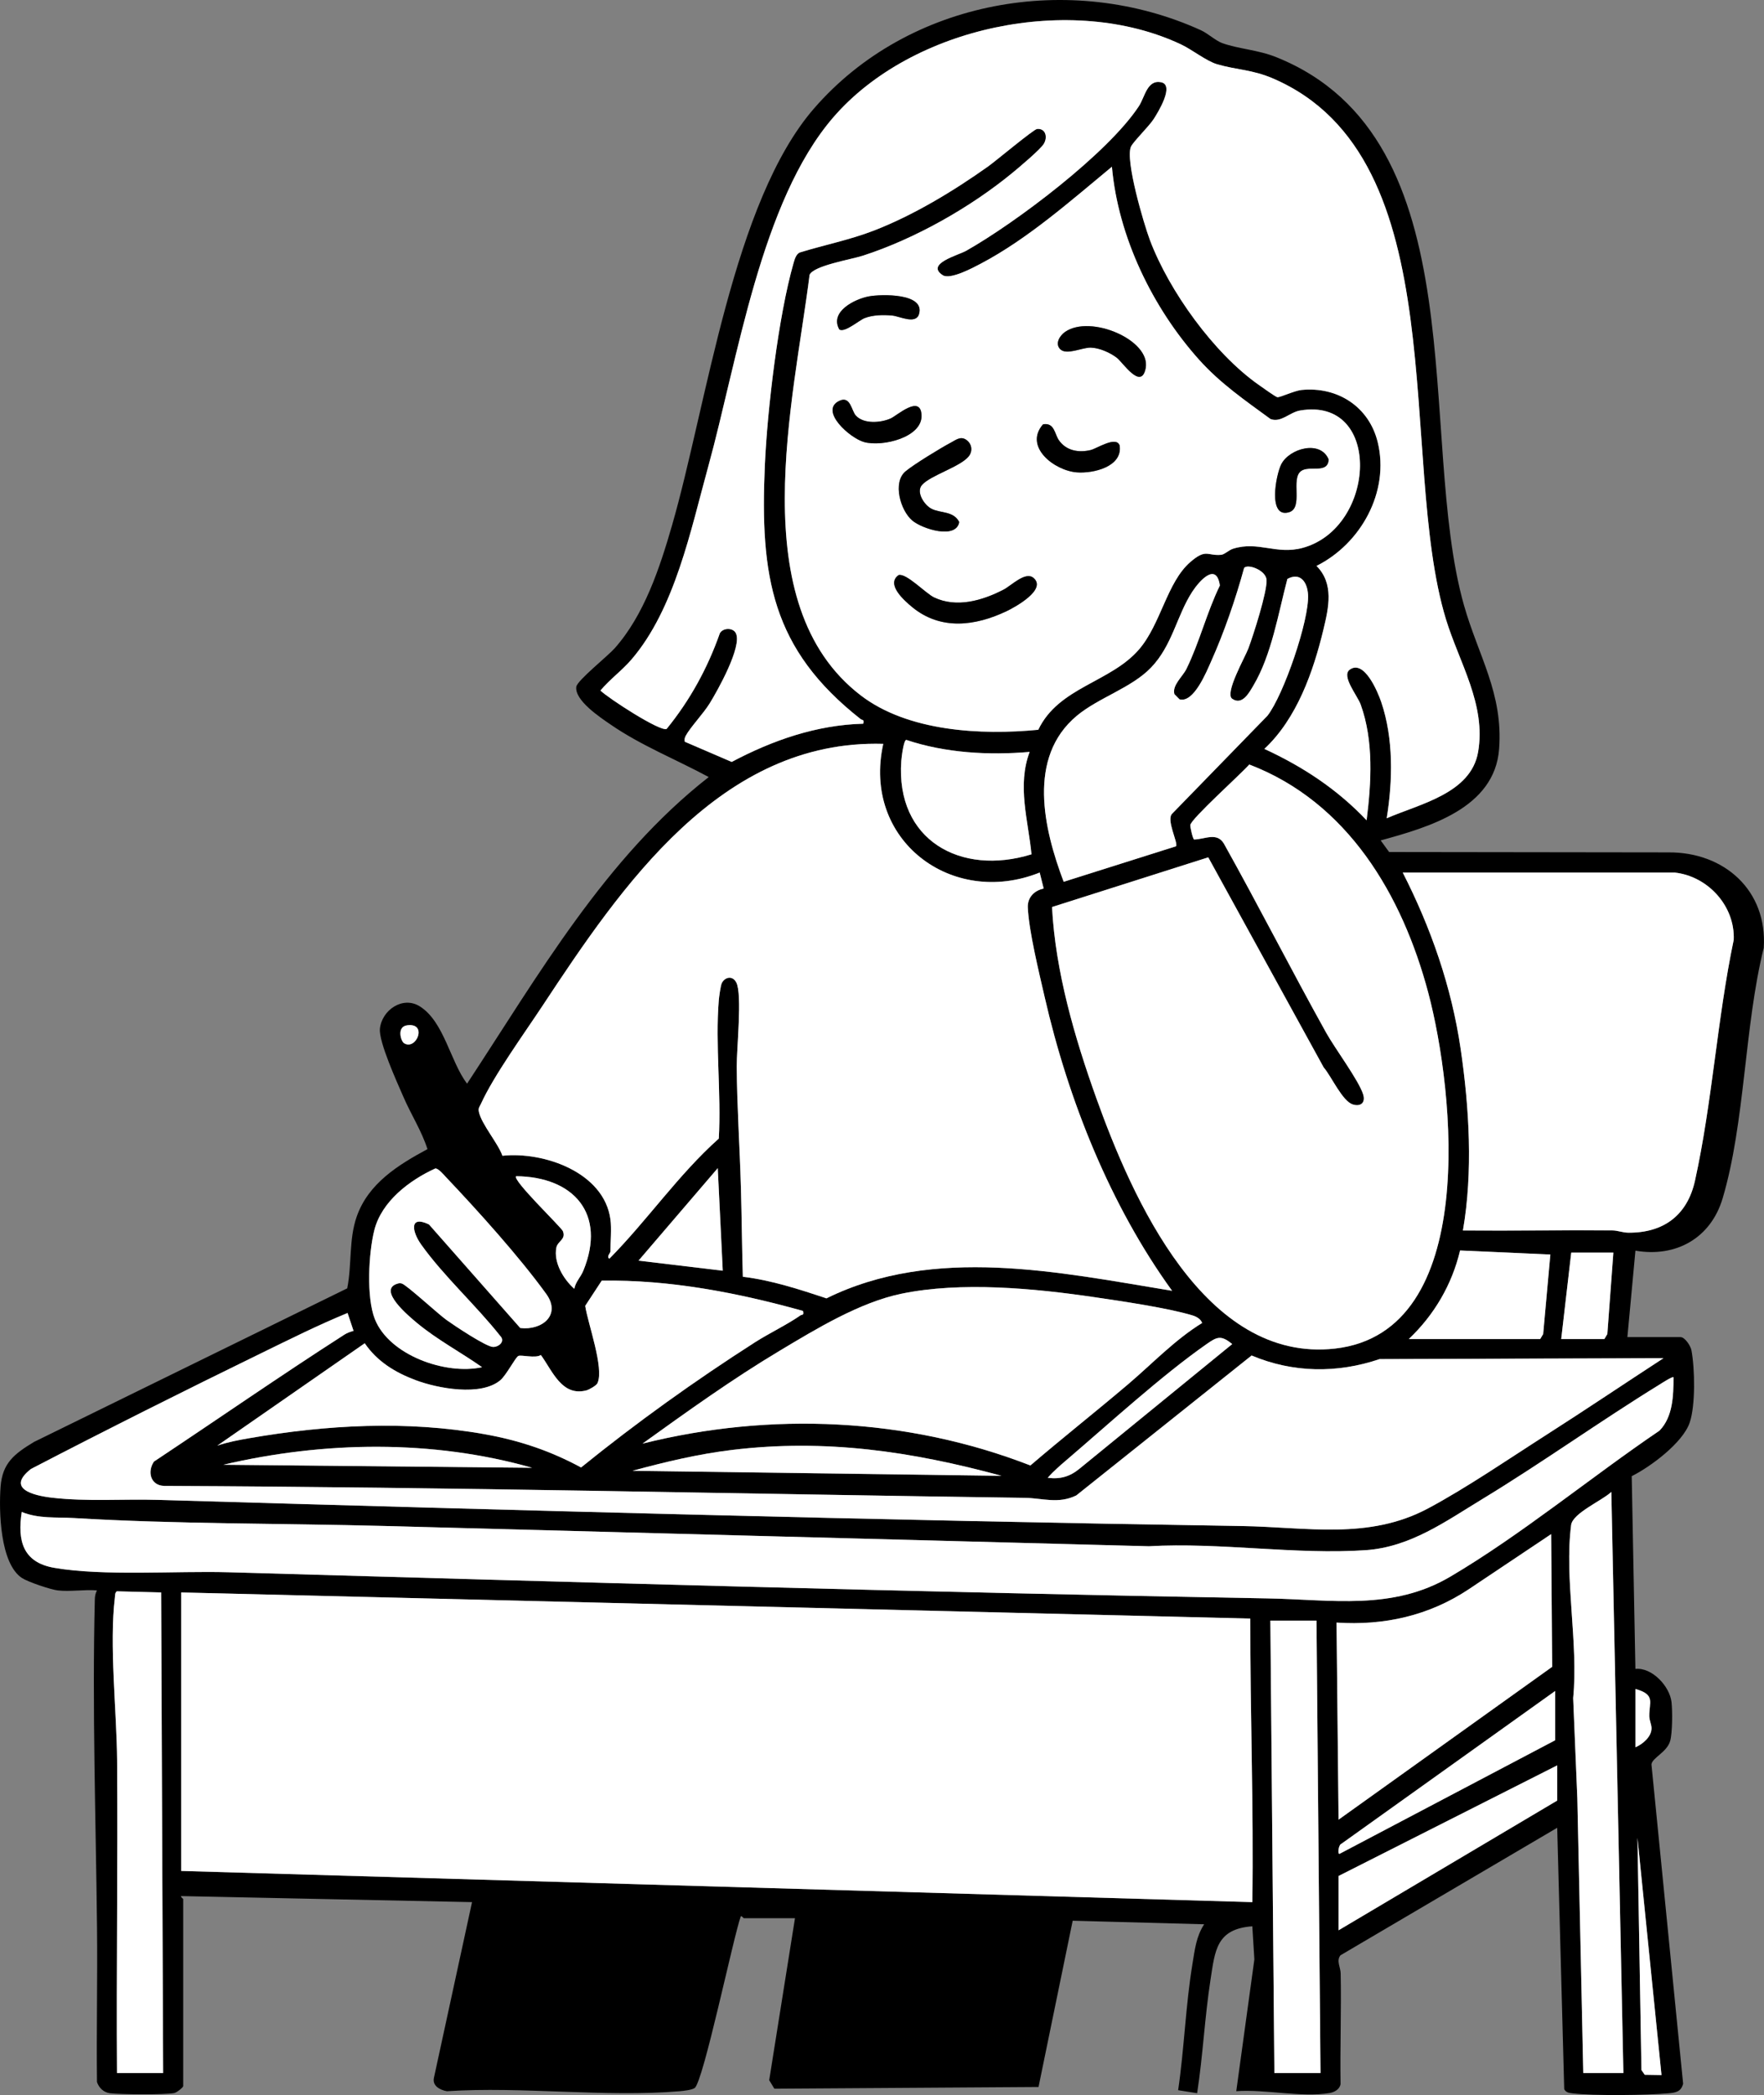
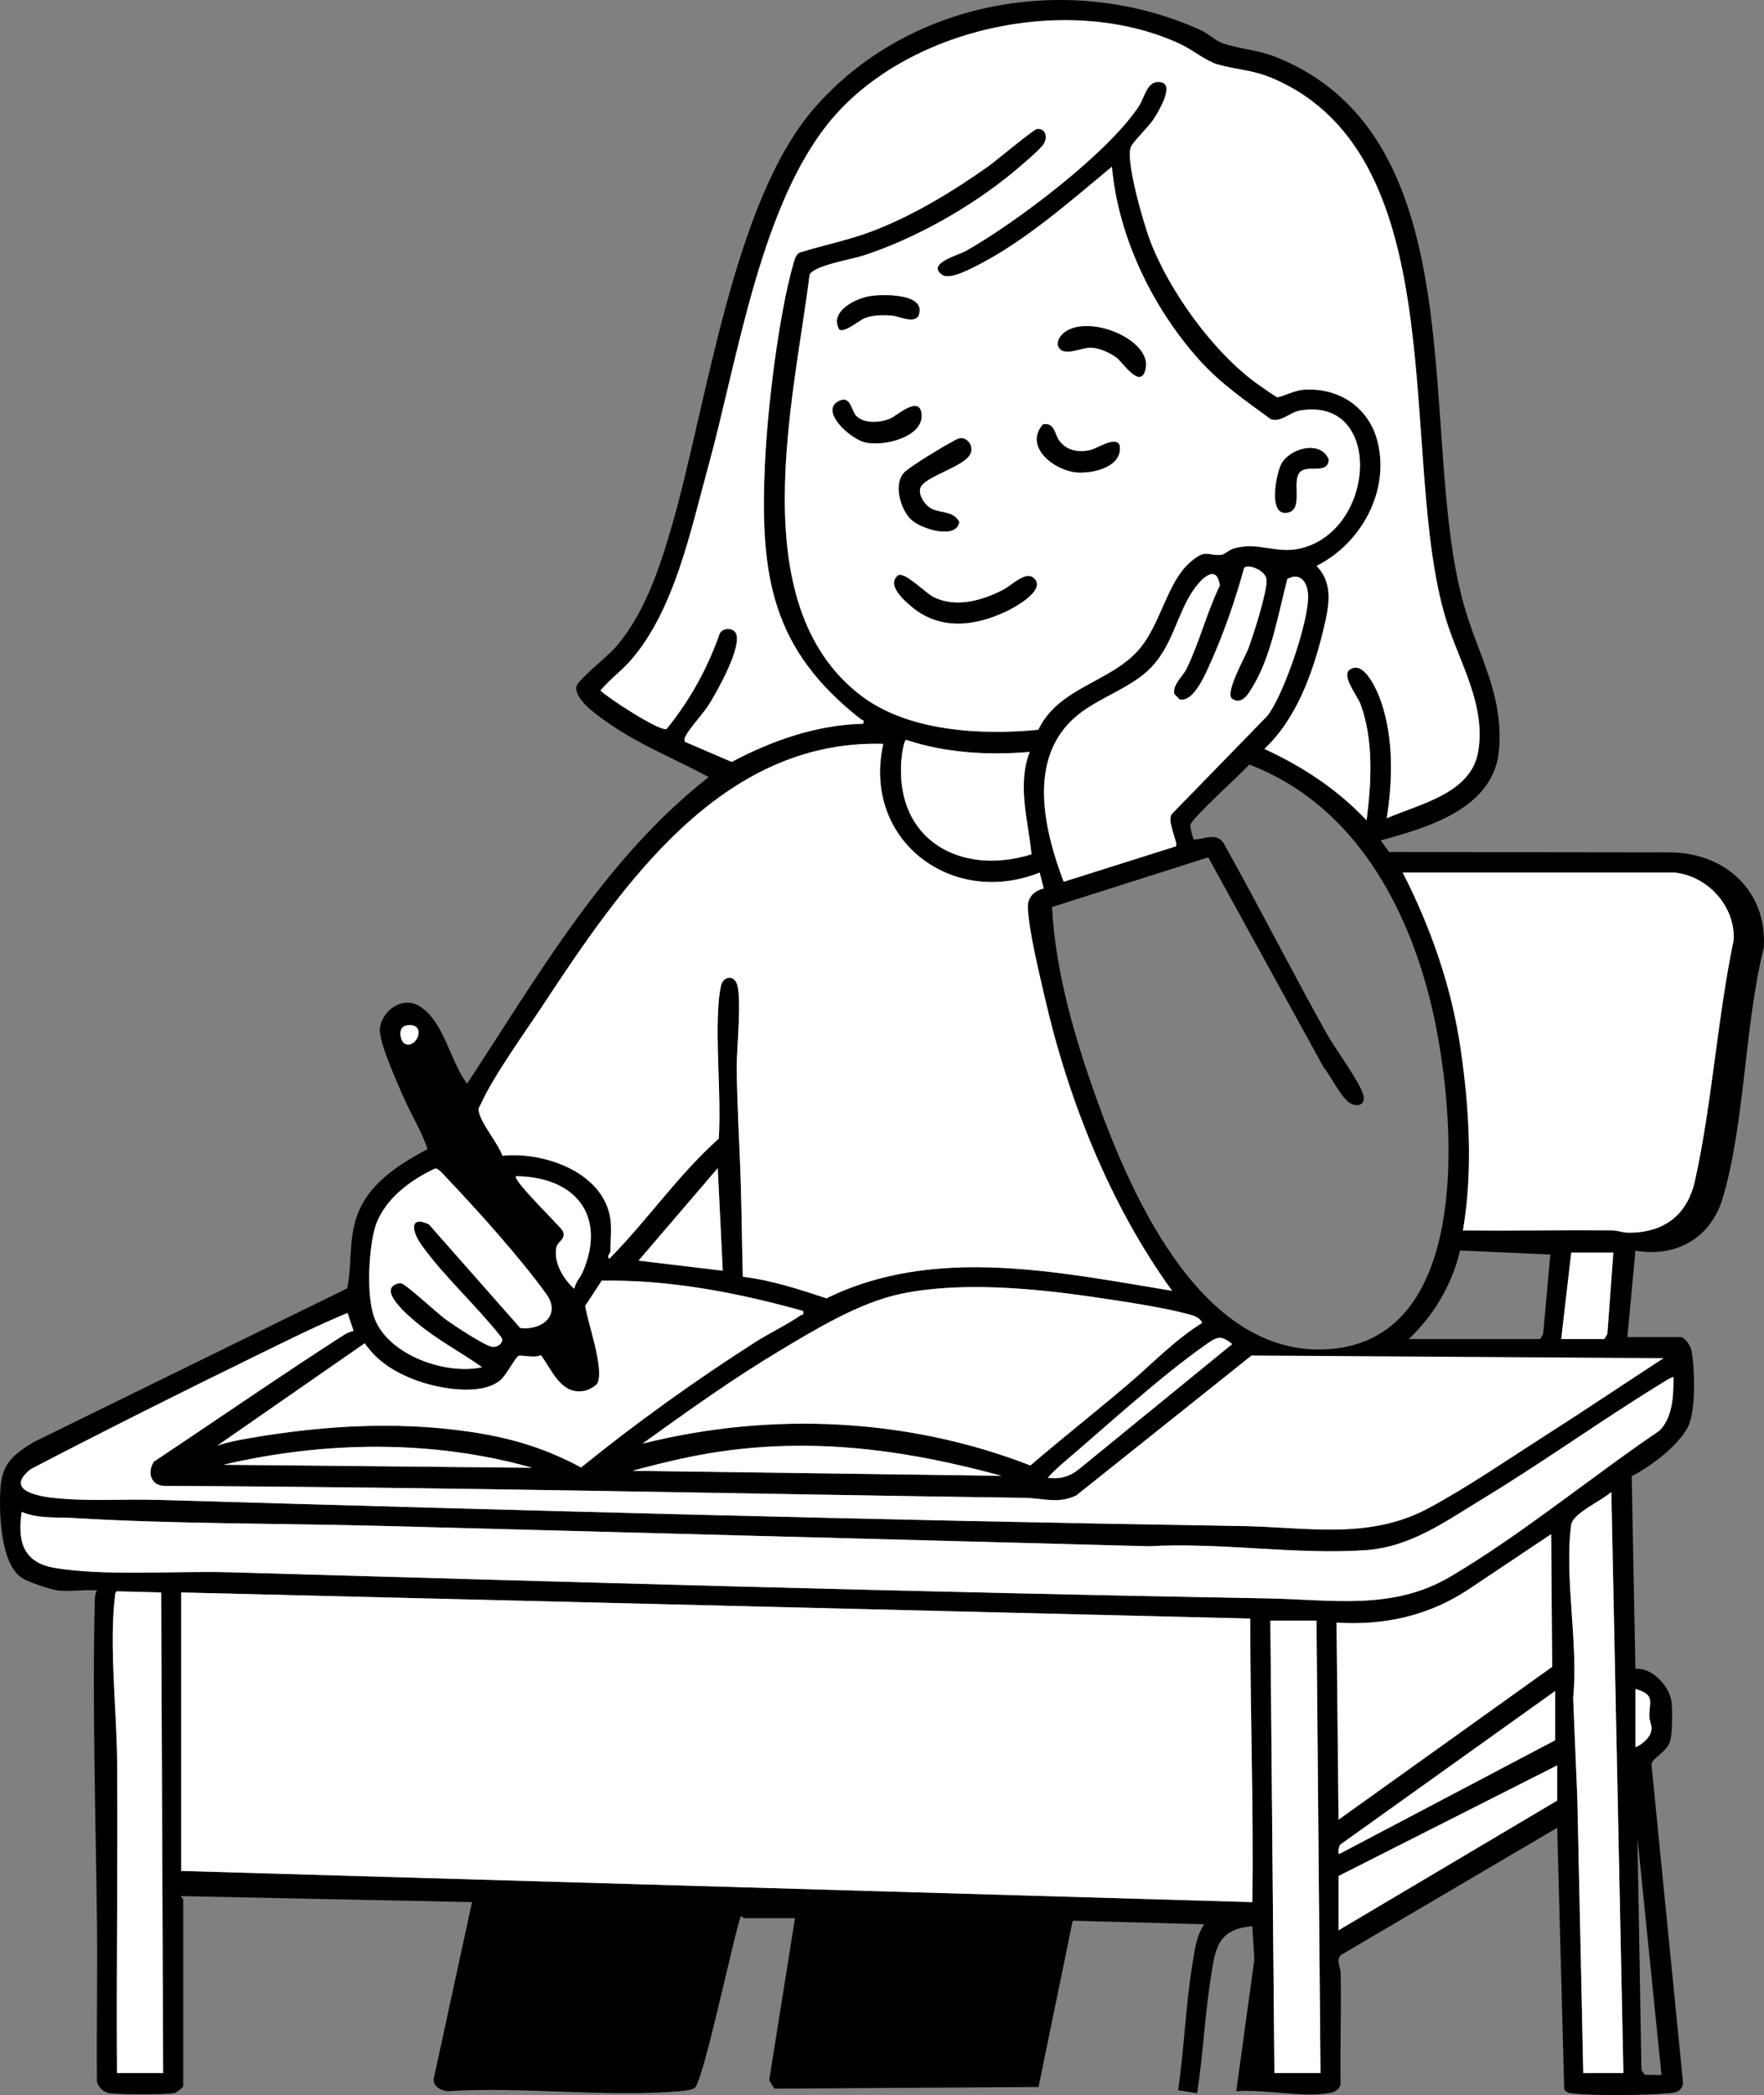
<svg xmlns="http://www.w3.org/2000/svg" width="203" height="241" viewBox="0 0 203 241" fill="none">
  <rect x="0" y="0" width="203" height="241" fill="#808080" stroke="none" />
  <g clip-path="url(#clip0_564_1661)">
    <path d="M6.655 182.958C5.826 182.859 3.248 181.992 2.537 181.534C-0.004 179.884 -0.138 173.777 0.067 171.034C0.273 168.29 1.655 167.245 3.92 165.873L39.959 148.207C40.507 145.475 40.123 142.59 41.056 139.937C42.397 136.127 45.827 134.006 49.193 132.192C48.519 130.089 47.304 128.218 46.437 126.21C45.721 124.558 43.563 119.844 43.722 118.329C43.946 116.201 46.349 114.533 48.313 115.771C51.106 117.526 51.81 122.104 53.749 124.663C61.96 112.187 69.635 98.713 81.56 89.39C77.813 87.364 73.797 85.779 70.275 83.355C69.076 82.532 66.094 80.565 66.323 78.995C66.424 78.289 69.931 75.478 70.722 74.593C74.141 70.757 75.937 65.293 77.345 60.41C81.359 46.48 84.362 23.195 93.681 12.473C104.56 -0.058 123.232 -3.324 138.201 3.479C138.993 3.84 139.896 4.684 140.65 4.957C142.525 5.637 144.764 5.725 146.88 6.579C170.291 15.991 162.981 50.246 168.468 69.61C170.121 75.446 172.999 79.767 172.517 86.161C172.002 92.99 164.405 95.164 158.888 96.679L159.858 98.014L192.02 98.056C198.409 98.012 203.409 102.421 202.97 109.051C200.736 118.014 200.828 129.153 198.24 137.853C196.876 142.435 192.871 144.679 188.204 143.872L187.278 153.816H193.395C193.892 153.816 194.554 154.816 194.651 155.334C195.043 157.441 195.129 161.665 194.446 163.659C193.647 165.982 189.949 168.73 187.777 169.815L188.202 191.985C190.12 191.79 192.151 193.988 192.357 195.802C192.47 196.806 192.467 199.339 192.202 200.273C191.826 201.587 190.12 202.209 190.048 202.977L193.693 239.704C193.455 240.627 192.855 240.729 192.024 240.806C189.552 241.032 183.301 241.113 180.923 240.806C180.531 240.755 180.224 240.72 180.009 240.334L179.201 210.262L154.258 224.932C153.762 225.566 154.269 226.297 154.283 227.021C154.364 231.259 154.207 235.508 154.269 239.748C154.17 240.359 153.554 240.688 152.991 240.78C149.75 241.312 145.59 240.32 142.268 240.563L144.351 225.402L144.115 221.594C139.979 221.9 139.826 224.358 139.302 227.757C138.635 232.073 138.43 236.484 137.765 240.796L135.579 240.449C136.283 235.677 136.438 230.704 137.229 225.911C137.495 224.296 137.656 222.76 138.575 221.363L123.444 220.953L119.513 240.079L89.113 240.278L88.519 239.297L91.486 220.664H85.599C85.542 220.664 85.417 220.419 85.255 220.431C84.404 222.769 80.932 239.524 79.935 240.204C79.609 240.426 78.658 240.53 78.22 240.567C69.654 241.291 60.097 240.001 51.425 240.567C50.645 240.429 49.756 239.959 49.927 239.068L54.322 218.814L20.851 218.12C20.736 218.203 21.082 218.416 21.082 218.464V239.977C21.082 240.13 20.339 240.725 20.039 240.782C19.005 240.981 13.778 240.951 12.645 240.799C11.939 240.704 11.389 240.193 11.161 239.51C11.092 233.572 11.23 227.632 11.165 221.694C11.029 209.188 10.6 196.516 10.912 183.983C10.921 183.59 10.988 183.303 11.156 182.956C9.723 182.834 8.054 183.123 6.655 182.956V182.958ZM159.583 94.13C163.364 92.488 169.271 91.292 170.095 86.508C171.037 81.049 167.914 76.226 166.39 71.227C160.783 52.827 167.748 18.187 146.504 9.035C144.087 7.994 142.317 8.055 140.062 7.395C138.82 7.032 137.195 5.721 135.886 5.103C123.347 -0.794 104.945 3.007 95.876 13.518C87.538 23.183 84.893 41.37 81.493 53.697C79.482 60.988 77.661 70.038 72.675 75.858C71.588 77.128 70.168 78.153 69.095 79.439C69.968 80.311 76.013 84.23 76.712 83.855C79.404 80.544 81.412 76.883 82.834 72.853C83.18 72.219 84.344 72.173 84.678 72.848C85.429 74.368 82.566 79.457 81.659 80.926C80.934 82.101 79.422 83.684 78.908 84.648C78.788 84.873 78.741 85.081 78.801 85.331L84.198 87.653C88.889 85.171 93.956 83.397 99.334 83.258C99.468 82.724 99.23 82.876 99.043 82.731C88.79 74.678 87.451 66.311 88.014 53.526C88.298 47.109 89.567 36.343 91.324 30.238C91.442 29.827 91.599 29.272 92.01 29.056C94.844 28.18 97.773 27.606 100.55 26.533C105.114 24.77 109.74 21.969 113.719 19.142C114.553 18.55 118.943 14.876 119.338 14.839C120.296 14.747 120.591 15.735 120.123 16.537C119.746 17.185 117.26 19.267 116.526 19.871C111.663 23.872 105.273 27.49 99.281 29.422C97.937 29.855 93.639 30.553 93.161 31.617C91.352 46.1 85.412 69.515 99.029 79.982C104.472 84.167 112.916 84.593 119.479 83.954C121.831 79.034 127.793 78.518 131.078 74.706C133.589 71.789 134.286 66.984 136.978 64.657C138.82 63.066 138.915 63.979 140.53 63.827C140.913 63.79 141.403 63.276 141.908 63.121C144.817 62.219 146.878 63.85 149.897 63.031C158.411 60.718 159.098 45.601 149.595 47.229C148.397 47.435 147.423 48.661 146.204 48.208C143.291 46.073 140.424 44.104 137.993 41.395C132.617 35.402 128.673 27.245 127.952 19.186C123.262 23.061 118.283 27.479 112.874 30.329C111.956 30.812 109.343 32.219 108.482 31.659C106.464 30.345 110.278 29.364 111.173 28.858C116.909 25.614 127.477 17.654 131.05 12.228C131.752 11.161 132.001 9.158 133.603 9.463C135.205 9.769 133.259 12.933 132.756 13.706C132.207 14.555 130.411 16.299 130.148 16.875C129.455 18.397 131.629 25.781 132.331 27.634C134.547 33.498 139.706 40.657 144.826 44.259C145.168 44.5 146.807 45.679 146.994 45.696C147.333 45.728 148.951 44.946 149.766 44.865C153.909 44.446 157.543 46.778 158.542 50.87C159.936 56.577 156.589 62.566 151.499 65.104C153.526 67.144 152.903 69.88 152.303 72.39C151.135 77.274 149.228 82.677 145.498 86.154C149.957 88.213 153.879 90.797 157.263 94.366C157.808 90.033 158.094 85.24 156.582 81.056C156.206 80.015 154.313 77.762 155.327 77.035C156.993 75.837 158.558 79.617 158.948 80.767C160.375 84.967 160.276 89.8 159.576 94.135L159.583 94.13ZM135.334 97.353C135.611 96.971 134.146 94.262 134.912 93.582L145.853 82.34C147.695 80.005 150.687 71.326 150.528 68.412C150.449 66.975 149.646 65.791 148.15 66.6C147.104 70.549 146.336 75.337 144.235 78.87C143.785 79.626 142.963 81.208 141.793 80.383C140.904 79.756 143.286 75.594 143.66 74.593C144.228 73.073 145.826 68.109 145.752 66.718C145.689 65.578 143.527 64.817 143.166 65.351C142.202 68.876 140.877 72.737 139.376 76.082C138.838 77.281 137.379 80.903 135.741 80.452L135.152 79.858C134.852 78.847 136.103 77.833 136.539 76.941C138.044 73.862 138.873 70.443 140.38 67.359C139.986 64.59 137.998 66.843 137.183 68.104C135.42 70.834 134.914 74.239 132.465 76.792C130.217 79.138 126.427 80.251 123.92 82.34C118.177 87.128 120.102 95.352 122.405 101.438L135.332 97.355L135.334 97.353ZM118.491 86.496C113.789 86.904 108.782 86.619 104.292 85.113C103.99 85.136 103.752 87.093 103.72 87.537C103.057 96.654 110.561 100.799 118.705 98.275C118.317 94.329 117.034 90.385 118.491 86.494V86.496ZM70.249 140.279C70.39 141.323 70.249 142.863 70.249 143.98C70.249 144.112 69.751 144.6 70.134 144.79C74.506 140.367 78.07 135.123 82.719 130.98C83.016 125.812 82.303 120.182 82.719 115.07C82.751 114.667 82.929 113.376 83.063 113.101C83.406 112.393 84.309 112.178 84.741 113.039C85.431 114.413 84.768 120.651 84.782 122.71C84.815 127.279 85.133 132 85.262 136.571C85.359 140.004 85.382 143.444 85.486 146.872C88.782 147.277 91.97 148.311 95.105 149.359C107.508 143.245 121.858 146.354 134.884 148.489C127.77 138.672 122.934 126.546 120.224 114.72C119.585 111.933 118.396 107.091 118.28 104.387C118.232 103.249 119.024 102.43 120.109 102.22L119.647 100.376C109.525 104.436 99.181 96.631 101.644 85.571C82.972 85.03 71.54 101.905 62.398 115.754C60.353 118.854 56.799 123.77 55.351 126.974C55.19 127.332 55.017 127.448 55.111 127.906C55.409 129.326 57.306 131.498 57.821 132.956C62.586 132.447 69.522 134.862 70.249 140.279ZM121.064 104.341C121.454 111.769 123.666 119.368 126.168 126.342C130.286 137.823 138.621 156.828 153.63 155.135C170.331 153.252 167.369 125.523 164.361 114.204C161.37 102.944 155.084 92.273 143.764 87.947C142.901 88.951 137.019 94.23 136.978 94.921C136.964 95.16 137.248 96.453 137.409 96.575C138.654 96.552 140.039 95.692 140.847 97.054C144.865 104.246 148.609 111.607 152.614 118.803C153.609 120.591 156.377 124.299 156.869 125.896C157.157 126.832 156.617 127.325 155.705 127.061C154.477 126.707 153.208 123.797 152.328 122.793L139.044 98.625L121.062 104.341H121.064ZM192.705 100.376H161.427C164.678 106.747 167.044 113.534 168.089 120.649C169.082 127.42 169.523 134.799 168.352 141.549C174.084 141.595 179.825 141.501 185.559 141.542C186.161 141.547 186.738 141.797 187.391 141.801C191.468 141.836 194.185 139.775 195.06 135.815C197.038 126.862 197.62 117.145 199.515 108.118C199.683 104.214 196.525 100.778 192.705 100.374V100.376ZM46.504 120.008C47.912 120.887 49.262 117.605 46.834 117.95C45.645 118.118 46.118 119.768 46.504 120.008ZM55.476 157.279C53.011 155.547 50.31 154.124 47.981 152.185C47.143 151.487 43.323 148.343 45.776 147.658C45.966 147.605 46.06 147.605 46.25 147.658C46.774 147.804 50.414 151.147 51.346 151.82C52.21 152.442 55.947 154.947 56.745 154.95C57.422 154.952 58.163 154.293 57.567 153.684C54.783 150.157 51.035 146.779 48.456 143.152C47.397 141.663 47.083 139.766 49.364 140.855L59.866 152.768C62.311 153.081 64.638 151.311 62.856 148.845C59.767 144.573 54.991 139.282 51.326 135.417C51.065 135.142 50.439 134.387 50.093 134.418C47.129 135.762 43.918 138.195 43.078 141.505C42.413 144.122 42.148 149.238 43.129 151.727C44.777 155.914 51.312 158.2 55.474 157.279H55.476ZM83.176 146.178L82.601 134.38L73.483 145.019L83.178 146.178H83.176ZM66.092 148.26C66.235 147.462 66.821 146.925 67.131 146.176C69.82 139.618 66.002 135.371 59.402 135.308C58.876 135.697 64.598 141.184 64.776 141.621C65.168 142.583 64.174 142.766 64.026 143.522C63.691 145.232 64.848 147.163 66.094 148.26H66.092ZM162.12 154.043H177.239L177.586 153.465L178.412 144.316L168.022 143.851C167.094 147.788 165.035 151.279 162.118 154.043H162.12ZM185.665 144.096H180.817L179.663 154.043H184.626L184.972 153.465L185.665 144.096ZM92.409 150.807C84.9 148.713 77.084 147.2 69.25 147.325L67.35 150.224C67.632 152.192 69.57 157.434 68.751 159.134C68.622 159.4 67.786 159.87 67.488 159.949C64.658 160.684 63.585 157.714 62.246 155.877C61.621 156.303 59.931 155.815 59.638 155.998C59.275 156.222 58.26 158.221 57.565 158.794C55.317 160.652 50.398 159.727 47.865 158.783C45.502 157.901 43.42 156.641 41.977 154.529L25.011 166.305C26.183 165.903 27.439 165.665 28.66 165.454C37.563 163.907 46.829 163.391 55.758 164.987C59.742 165.699 63.319 166.893 66.872 168.815C73.252 163.652 79.976 158.836 86.892 154.413C88.545 153.356 90.562 152.403 92.111 151.325C92.312 151.184 92.538 151.364 92.413 150.811L92.409 150.807ZM138.344 152.188C138.16 151.727 137.7 151.461 137.248 151.325C134.388 150.457 129.053 149.68 125.956 149.225C119.033 148.202 110.573 147.402 103.71 148.831C98.914 149.831 93.918 152.877 89.713 155.392C84.265 158.649 79.088 162.371 73.94 166.07C88.676 162.387 104.398 163.072 118.574 168.582C122.269 165.417 126.096 162.401 129.806 159.252C132.615 156.867 135.189 154.129 138.342 152.188H138.344ZM39.999 151.038C36.622 152.424 33.298 154.085 30.001 155.695C21.142 160.018 12.308 164.441 3.56 168.984C0.674 171.249 3.816 172.038 5.99 172.29C9.991 172.752 14.185 172.422 18.206 172.54C59.723 173.754 101.28 174.897 142.855 175.547C150.366 175.665 157.487 177.18 164.352 173.514C168.816 171.131 173.703 167.772 178.027 165.01C182.528 162.137 186.957 159.148 191.433 156.238L158.761 156.345C153.882 157.999 148.796 157.936 144.032 155.931L123.857 172.028C121.787 173.044 119.956 172.336 117.923 172.306C84.923 171.846 51.935 171.073 18.882 170.932C17.315 170.876 16.929 169.301 17.714 168.133C25.025 163.282 32.233 158.274 39.62 153.536C39.948 153.326 40.315 153.199 40.684 153.097L39.996 151.036L39.999 151.038ZM120.57 170.002C122.032 170.185 123.119 169.87 124.245 168.945L141.802 154.621C140.496 153.536 140.029 153.802 138.827 154.642C133.707 158.216 127.636 163.772 122.77 167.929C122.018 168.572 121.221 169.253 120.573 170.004L120.57 170.002ZM192.587 158.438C192.47 158.304 191.232 159.118 190.992 159.266C184.125 163.493 177.537 168.225 170.64 172.412C166.353 175.017 162.309 177.973 157.152 178.327C149.15 178.878 140.311 177.402 132.216 177.876C102.933 177.115 73.58 176.315 44.288 175.545C32.391 175.232 20.32 175.336 8.497 174.631C6.466 174.511 4.478 174.733 2.5 173.932C1.985 177.252 2.634 179.734 6.247 180.358C11.927 181.337 20.279 180.696 26.283 180.867C66.117 182.005 105.97 183.169 145.853 183.875C153.228 184.004 160.218 185.306 166.889 181.379C175.037 176.583 183.114 169.898 190.976 164.573C192.527 162.977 192.58 160.543 192.585 158.438H192.587ZM115.259 169.775C104.906 166.96 94.999 165.494 84.242 166.796C80.366 167.265 76.537 168.177 72.784 169.195L115.257 169.775H115.259ZM61.244 168.85C49.758 165.584 37.275 165.785 25.696 168.501L61.244 168.85ZM186.819 238.476L185.432 171.624C184.414 172.602 180.984 174.064 180.806 175.429C180.009 181.575 181.66 189.052 181.039 195.344L181.519 206.891L182.202 238.476H186.819ZM178.507 176.481L169.024 182.822C164.456 185.862 159.278 187.023 153.808 186.657L154.041 209.327L178.622 191.746L178.507 176.481ZM13.465 238.476H18.774L18.543 183.19L13.448 183.06C13.211 183.225 13.252 183.509 13.222 183.759C12.557 189.2 13.432 196.873 13.476 202.496C13.569 214.488 13.384 226.489 13.465 238.478V238.476ZM20.851 183.19V215.228L144.117 218.816C144.281 207.925 143.859 197.076 143.887 186.197L20.851 183.192V183.19ZM151.502 186.428H146.193L146.654 238.476H151.963L151.502 186.428ZM188.204 201.002C189.037 200.641 190.057 199.801 190.057 198.811C190.057 198.374 189.804 197.909 189.799 197.416C189.783 195.802 190.542 194.953 188.204 194.293V201.002ZM178.971 194.525L154.378 212.096C154.025 212.212 153.909 213.338 154.154 213.26L178.971 200.192V194.525ZM179.201 203.084L154.041 215.806V222.052L179.201 207.132V203.084ZM191.205 238.708L188.437 211.411L188.896 238.129L189.275 238.675L191.207 238.708H191.205Z" fill="black" />
    <path d="M159.583 94.13C160.282 89.797 160.379 84.963 158.955 80.762C158.565 79.612 157 75.832 155.333 77.031C154.32 77.757 156.213 80.01 156.589 81.051C158.101 85.236 157.815 90.027 157.27 94.362C153.886 90.792 149.964 88.208 145.504 86.15C149.235 82.673 151.139 77.269 152.309 72.386C152.91 69.878 153.533 67.142 151.506 65.099C156.598 62.562 159.943 56.572 158.549 50.866C157.549 46.776 153.916 44.444 149.773 44.861C148.958 44.944 147.34 45.723 147 45.691C146.813 45.672 145.177 44.495 144.833 44.255C139.711 40.653 134.551 33.496 132.338 27.629C131.638 25.776 129.462 18.39 130.154 16.87C130.417 16.294 132.211 14.55 132.763 13.701C133.263 12.926 135.214 9.766 133.61 9.459C132.005 9.151 131.758 11.157 131.057 12.223C127.481 17.65 116.916 25.61 111.18 28.853C110.284 29.36 106.471 30.343 108.488 31.654C109.347 32.214 111.96 30.81 112.881 30.324C118.289 27.474 123.268 23.056 127.959 19.181C128.679 27.243 132.624 35.397 138 41.391C140.431 44.102 143.295 46.068 146.211 48.203C147.427 48.657 148.404 47.431 149.602 47.225C159.105 45.594 158.417 60.713 149.904 63.026C146.887 63.845 144.823 62.215 141.915 63.117C141.412 63.274 140.92 63.788 140.537 63.822C138.921 63.975 138.824 63.061 136.984 64.653C134.291 66.98 133.596 71.784 131.084 74.701C127.802 78.514 121.84 79.029 119.485 83.95C112.923 84.588 104.479 84.162 99.036 79.978C85.421 69.513 91.358 46.096 93.168 31.613C93.648 30.549 97.946 29.852 99.287 29.417C105.277 27.483 111.669 23.868 116.533 19.866C117.267 19.262 119.751 17.178 120.129 16.533C120.598 15.73 120.302 14.742 119.344 14.835C118.952 14.872 114.561 18.545 113.726 19.137C109.746 21.964 105.12 24.765 100.557 26.528C97.78 27.602 94.851 28.175 92.016 29.052C91.605 29.267 91.451 29.822 91.331 30.234C89.576 36.339 88.304 47.104 88.02 53.521C87.455 66.307 88.796 74.674 99.05 82.726C99.237 82.874 99.474 82.719 99.341 83.253C93.962 83.392 88.895 85.164 84.205 87.648L78.808 85.326C78.748 85.079 78.794 84.868 78.914 84.644C79.429 83.679 80.939 82.097 81.666 80.922C82.575 79.453 85.435 74.364 84.685 72.844C84.353 72.168 83.189 72.215 82.841 72.848C81.421 76.878 79.413 80.54 76.719 83.85C76.02 84.225 69.976 80.306 69.102 79.434C70.175 78.148 71.594 77.126 72.682 75.853C77.668 70.033 79.489 60.984 81.499 53.693C84.9 41.368 87.545 23.179 95.883 13.514C104.952 3.003 123.354 -0.798 135.893 5.098C137.204 5.714 138.829 7.028 140.068 7.391C142.324 8.05 144.092 7.99 146.511 9.031C167.752 18.182 160.788 52.823 166.397 71.222C167.92 76.219 171.044 81.042 170.102 86.504C169.278 91.285 163.368 92.481 159.59 94.126L159.583 94.13ZM96.587 37.895C97.198 38.314 98.858 36.843 99.511 36.591C100.467 36.223 101.656 36.204 102.681 36.299C103.521 36.378 105.395 37.359 105.76 36.133C106.487 33.69 101.379 33.84 100.017 34.09C98.389 34.386 95.439 35.846 96.589 37.895H96.587ZM122.013 40.174C122.742 40.896 124.566 39.968 125.524 39.991C126.482 40.014 127.747 40.56 128.529 41.162C129.217 41.691 131.331 44.946 131.839 42.371C132.479 39.133 125.496 36.144 122.567 38.185C121.967 38.603 121.366 39.535 122.013 40.176V40.174ZM98.48 47.796C97.976 47.239 97.877 45.476 96.561 46.124C94.276 47.252 97.799 50.41 99.46 50.859C101.559 51.426 106.175 50.318 106.048 47.748C105.931 45.342 103.216 47.822 102.491 48.141C101.344 48.645 99.389 48.807 98.48 47.796ZM120.03 48.814C117.789 51.386 121.325 54.137 123.919 54.34C125.821 54.488 129.21 53.688 128.848 51.252C128.46 50.102 126.228 51.604 125.503 51.775C124.125 52.099 122.698 51.858 121.849 50.632C121.362 49.929 121.346 48.58 120.03 48.814ZM106.095 55.798C107.057 54.687 110.487 53.711 111.468 52.511C111.962 51.904 111.847 51.074 111.238 50.625C110.561 50.128 110.03 50.597 109.421 50.919C108.271 51.525 105.114 53.454 104.193 54.236C102.701 55.502 103.618 58.735 104.996 59.887C106.155 60.854 110.023 62.076 110.388 60.056C109.753 58.786 108.278 59.045 107.249 58.555C106.381 58.143 105.384 56.617 106.095 55.798ZM149.726 54.183C150.687 53.487 152.831 54.56 152.898 52.85C151.961 50.579 148.39 51.578 147.45 53.403C146.841 54.585 145.865 59.647 148.337 58.927C150.036 58.432 148.494 55.078 149.729 54.183H149.726ZM103.41 66.159C101.923 67.209 104.061 69.087 104.984 69.846C108.257 72.536 112.225 72.025 115.843 70.306C116.798 69.85 120.494 67.829 118.947 66.489C118.01 65.68 116.399 67.364 115.464 67.845C113.038 69.092 110.088 69.964 107.489 68.724C106.542 68.273 104.289 65.9 103.412 66.159H103.41Z" fill="white" />
    <path d="M20.851 183.19L143.886 186.195C143.859 197.074 144.281 207.923 144.117 218.814L20.851 215.226V183.188V183.19Z" fill="white" />
    <path d="M70.249 140.279C69.522 134.862 62.585 132.447 57.821 132.956C57.306 131.498 55.409 129.326 55.111 127.906C55.014 127.448 55.187 127.332 55.351 126.974C56.798 123.77 60.351 118.854 62.398 115.754C71.542 101.905 82.972 85.03 101.644 85.571C99.181 96.629 109.525 104.436 119.647 100.376L120.108 102.22C119.024 102.43 118.232 103.251 118.28 104.387C118.393 107.091 119.585 111.933 120.224 114.72C122.934 126.543 127.77 138.672 134.884 148.489C121.861 146.352 107.507 143.245 95.105 149.359C91.972 148.311 88.782 147.275 85.486 146.872C85.385 143.442 85.361 140.002 85.262 136.571C85.133 132 84.814 127.279 84.782 122.71C84.768 120.652 85.428 114.413 84.74 113.039C84.309 112.178 83.404 112.396 83.062 113.101C82.928 113.376 82.751 114.667 82.718 115.07C82.305 120.182 83.016 125.812 82.718 130.98C78.07 135.123 74.505 140.367 70.133 144.79C69.75 144.603 70.249 144.112 70.249 143.981C70.249 142.863 70.39 141.323 70.249 140.279Z" fill="white" />
-     <path d="M121.064 104.341L139.046 98.625L152.33 122.793C153.21 123.8 154.482 126.707 155.707 127.061C156.619 127.325 157.162 126.83 156.871 125.895C156.377 124.299 153.611 120.591 152.617 118.803C148.612 111.607 144.868 104.244 140.849 97.054C140.041 95.692 138.656 96.552 137.412 96.575C137.25 96.45 136.966 95.157 136.98 94.921C137.022 94.23 142.903 88.953 143.766 87.947C155.086 92.272 161.372 102.943 164.364 114.204C167.371 125.523 170.333 153.252 153.632 155.135C138.621 156.826 130.288 137.822 126.17 126.342C123.668 119.367 121.457 111.768 121.067 104.341H121.064Z" fill="white" />
-     <path d="M39.998 151.038L40.686 153.099C40.317 153.201 39.948 153.328 39.622 153.539C32.236 158.276 25.027 163.284 17.716 168.135C16.931 169.306 17.317 170.881 18.884 170.934C51.937 171.075 84.925 171.848 117.925 172.308C119.958 172.336 121.791 173.044 123.859 172.031L144.034 155.933C148.799 157.938 153.881 158.001 158.763 156.347L191.435 156.241C186.96 159.151 182.53 162.139 178.029 165.012C173.705 167.772 168.819 171.131 164.354 173.516C157.489 177.182 150.368 175.667 142.857 175.549C101.282 174.899 59.725 173.756 18.208 172.542C14.189 172.424 9.993 172.755 5.992 172.292C3.818 172.04 0.674 171.251 3.562 168.987C12.31 164.443 21.144 160.02 30.003 155.697C33.3 154.087 36.624 152.426 40.001 151.04L39.998 151.038Z" fill="white" />
+     <path d="M39.998 151.038L40.686 153.099C40.317 153.201 39.948 153.328 39.622 153.539C32.236 158.276 25.027 163.284 17.716 168.135C16.931 169.306 17.317 170.881 18.884 170.934C51.937 171.075 84.925 171.848 117.925 172.308C119.958 172.336 121.791 173.044 123.859 172.031L144.034 155.933L191.435 156.241C186.96 159.151 182.53 162.139 178.029 165.012C173.705 167.772 168.819 171.131 164.354 173.516C157.489 177.182 150.368 175.667 142.857 175.549C101.282 174.899 59.725 173.756 18.208 172.542C14.189 172.424 9.993 172.755 5.992 172.292C3.818 172.04 0.674 171.251 3.562 168.987C12.31 164.443 21.144 160.02 30.003 155.697C33.3 154.087 36.624 152.426 40.001 151.04L39.998 151.038Z" fill="white" />
    <path d="M192.705 100.376C196.525 100.781 199.683 104.216 199.514 108.121C197.622 117.145 197.038 126.863 195.059 135.817C194.185 139.775 191.468 141.838 187.391 141.804C186.736 141.799 186.161 141.549 185.558 141.545C179.824 141.503 174.084 141.598 168.352 141.552C169.523 134.804 169.082 127.422 168.089 120.652C167.046 113.534 164.68 106.747 161.427 100.378H192.705V100.376Z" fill="white" />
    <path d="M192.587 158.438C192.58 160.543 192.527 162.975 190.978 164.573C183.116 169.898 175.039 176.583 166.891 181.379C160.22 185.307 153.23 184.004 145.855 183.875C105.972 183.169 66.119 182.006 26.285 180.867C20.281 180.696 11.927 181.337 6.249 180.358C2.636 179.736 1.99 177.252 2.502 173.932C4.478 174.733 6.468 174.511 8.499 174.631C20.322 175.336 32.395 175.232 44.289 175.545C73.582 176.315 102.935 177.115 132.218 177.876C140.313 177.402 149.152 178.878 157.155 178.327C162.311 177.971 166.353 175.015 170.642 172.413C177.537 168.223 184.127 163.49 190.994 159.266C191.234 159.118 192.472 158.306 192.589 158.438H192.587Z" fill="white" />
    <path d="M138.344 152.188C135.191 154.128 132.615 156.867 129.808 159.252C126.098 162.401 122.271 165.417 118.576 168.582C104.4 163.071 88.678 162.387 73.942 166.069C79.09 162.371 84.267 158.649 89.715 155.392C93.918 152.877 98.916 149.83 103.712 148.831C110.575 147.402 119.035 148.204 125.958 149.224C129.055 149.682 134.39 150.457 137.25 151.325C137.7 151.461 138.162 151.727 138.346 152.188H138.344Z" fill="white" />
    <path d="M92.409 150.807C92.536 151.36 92.307 151.181 92.106 151.32C90.557 152.401 88.54 153.354 86.887 154.408C79.971 158.831 73.247 163.648 66.867 168.811C63.315 166.888 59.737 165.692 55.753 164.982C46.824 163.388 37.556 163.902 28.655 165.45C27.434 165.662 26.178 165.898 25.006 166.301L41.972 154.524C43.415 156.636 45.497 157.897 47.861 158.778C50.393 159.722 55.312 160.647 57.56 158.79C58.255 158.216 59.27 156.217 59.633 155.993C59.926 155.81 61.616 156.298 62.241 155.873C63.58 157.709 64.656 160.68 67.483 159.944C67.784 159.865 68.619 159.396 68.746 159.13C69.566 157.432 67.627 152.188 67.345 150.219L69.245 147.321C77.081 147.196 84.897 148.709 92.404 150.802L92.409 150.807Z" fill="white" />
    <path d="M135.334 97.353L122.408 101.436C120.104 95.35 118.179 87.124 123.922 82.338C126.429 80.249 130.219 79.136 132.467 76.79C134.916 74.237 135.422 70.832 137.185 68.102C138 66.841 139.988 64.588 140.382 67.357C138.875 70.441 138.046 73.862 136.541 76.939C136.105 77.829 134.854 78.842 135.154 79.856L135.743 80.45C137.382 80.901 138.841 77.279 139.378 76.08C140.879 72.735 142.204 68.875 143.169 65.349C143.529 64.815 145.692 65.576 145.754 66.716C145.828 68.107 144.23 73.071 143.663 74.591C143.289 75.592 140.906 79.756 141.795 80.381C142.965 81.206 143.787 79.624 144.237 78.868C146.338 75.335 147.107 70.547 148.152 66.598C149.646 65.791 150.449 66.973 150.53 68.41C150.691 71.324 147.7 80.004 145.855 82.338L134.914 93.58C134.148 94.262 135.613 96.971 135.336 97.35L135.334 97.353Z" fill="white" />
    <path d="M178.507 176.481L178.622 191.746L154.041 209.327L153.808 186.657C159.278 187.023 164.456 185.862 169.024 182.822L178.507 176.481Z" fill="white" />
    <path d="M186.819 238.476H182.202L181.519 206.891L181.039 195.343C181.66 189.051 180.009 181.575 180.805 175.429C180.983 174.064 184.413 172.602 185.431 171.624L186.819 238.476Z" fill="white" />
    <path d="M13.464 238.476C13.384 226.487 13.568 214.486 13.476 202.494C13.432 196.868 12.557 189.197 13.222 183.757C13.252 183.509 13.213 183.225 13.448 183.058L18.543 183.188L18.774 238.474H13.464V238.476Z" fill="white" />
    <path d="M151.502 186.428L151.963 238.476H146.654L146.192 186.428H151.502Z" fill="white" />
    <path d="M55.476 157.279C51.314 158.2 44.779 155.914 43.131 151.727C42.15 149.238 42.415 144.122 43.08 141.505C43.92 138.195 47.131 135.762 50.095 134.418C50.441 134.385 51.067 135.139 51.328 135.417C54.991 139.282 59.769 144.573 62.858 148.845C64.637 151.309 62.31 153.078 59.868 152.768L49.365 140.855C47.085 139.763 47.399 141.66 48.458 143.152C51.037 146.782 54.785 150.157 57.569 153.684C58.167 154.293 57.424 154.954 56.748 154.95C55.949 154.945 52.212 152.442 51.348 151.82C50.416 151.147 46.776 147.804 46.252 147.658C46.06 147.605 45.968 147.605 45.778 147.658C43.325 148.343 47.145 151.489 47.983 152.185C50.312 154.122 53.013 155.544 55.478 157.279H55.476Z" fill="white" />
    <path d="M118.49 86.497C117.034 90.388 118.32 94.332 118.705 98.278C110.561 100.802 103.057 96.656 103.72 87.54C103.752 87.094 103.99 85.139 104.292 85.116C108.779 86.622 113.786 86.904 118.49 86.499V86.497Z" fill="white" />
    <path d="M179.201 203.084V207.132L154.041 222.053V215.807L179.201 203.084Z" fill="white" />
-     <path d="M162.12 154.043C165.038 151.279 167.094 147.788 168.025 143.851L178.414 144.316L177.588 153.465L177.242 154.043H162.122H162.12Z" fill="white" />
    <path d="M115.259 169.775L72.786 169.195C76.537 168.177 80.368 167.263 84.244 166.796C94.999 165.496 104.908 166.962 115.261 169.775H115.259Z" fill="white" />
    <path d="M178.971 194.525V200.192L154.154 213.26C153.909 213.338 154.025 212.212 154.378 212.096L178.971 194.525Z" fill="white" />
    <path d="M83.175 146.178L73.481 145.019L82.598 134.38L83.175 146.178Z" fill="white" />
    <path d="M61.244 168.85L25.696 168.501C37.275 165.787 49.76 165.584 61.244 168.85Z" fill="white" />
    <path d="M185.665 144.096L184.972 153.465L184.626 154.043H179.663L180.817 144.096H185.665Z" fill="white" />
    <path d="M66.092 148.26C64.843 147.163 63.686 145.232 64.023 143.522C64.171 142.766 65.166 142.583 64.774 141.621C64.596 141.184 58.874 135.697 59.4 135.308C66.002 135.368 69.82 139.618 67.128 146.176C66.821 146.925 66.233 147.462 66.089 148.26H66.092Z" fill="white" />
    <path d="M120.57 170.002C121.219 169.253 122.015 168.57 122.768 167.927C127.634 163.77 133.704 158.216 138.824 154.64C140.027 153.8 140.496 153.534 141.8 154.619L124.243 168.943C123.116 169.868 122.031 170.183 120.568 170L120.57 170.002Z" fill="white" />
-     <path d="M191.204 238.707L189.275 238.675L188.896 238.129L188.437 211.411L191.204 238.707Z" fill="white" />
    <path d="M188.204 201.002V194.293C190.54 194.95 189.782 195.799 189.799 197.416C189.803 197.909 190.057 198.374 190.057 198.811C190.057 199.801 189.037 200.641 188.204 201.002Z" fill="white" />
    <path d="M46.503 120.008C46.118 119.768 45.647 118.118 46.833 117.95C49.262 117.603 47.911 120.887 46.503 120.008Z" fill="white" />
    <path d="M103.41 66.158C104.29 65.899 106.54 68.273 107.487 68.724C110.086 69.961 113.036 69.089 115.462 67.845C116.397 67.366 118.01 65.68 118.945 66.489C120.492 67.829 116.796 69.85 115.84 70.306C112.223 72.025 108.258 72.534 104.982 69.846C104.059 69.087 101.924 67.209 103.408 66.158H103.41Z" fill="black" />
    <path d="M106.095 55.798C105.384 56.619 106.381 58.143 107.249 58.555C108.278 59.045 109.753 58.786 110.388 60.056C110.024 62.076 106.155 60.854 104.996 59.888C103.618 58.736 102.702 55.502 104.193 54.236C105.116 53.454 108.272 51.525 109.421 50.919C110.033 50.595 110.561 50.126 111.238 50.625C111.847 51.074 111.963 51.904 111.469 52.511C110.487 53.713 107.057 54.687 106.095 55.798Z" fill="black" />
    <path d="M98.48 47.796C99.389 48.805 101.344 48.643 102.492 48.141C103.216 47.822 105.931 45.342 106.049 47.748C106.176 50.32 101.559 51.426 99.461 50.859C97.799 50.41 94.274 47.253 96.561 46.124C97.877 45.474 97.976 47.236 98.48 47.796Z" fill="black" />
    <path d="M122.013 40.174C121.366 39.533 121.967 38.601 122.567 38.182C125.496 36.144 132.479 39.133 131.839 42.369C131.331 44.944 129.217 41.689 128.529 41.16C127.747 40.558 126.519 40.014 125.524 39.989C124.529 39.964 122.742 40.891 122.013 40.172V40.174Z" fill="black" />
    <path d="M120.03 48.814C121.346 48.58 121.362 49.929 121.849 50.632C122.698 51.858 124.127 52.099 125.503 51.775C126.228 51.604 128.46 50.102 128.848 51.252C129.208 53.688 125.819 54.488 123.919 54.34C121.325 54.137 117.789 51.386 120.03 48.814Z" fill="black" />
    <path d="M149.726 54.183C148.491 55.078 150.033 58.432 148.334 58.928C145.862 59.649 146.839 54.588 147.448 53.404C148.39 51.578 151.958 50.577 152.896 52.851C152.829 54.56 150.684 53.487 149.724 54.183H149.726Z" fill="black" />
    <path d="M96.587 37.896C95.437 35.846 98.387 34.386 100.015 34.09C101.376 33.843 106.482 33.692 105.758 36.133C105.393 37.359 103.519 36.378 102.678 36.299C101.653 36.202 100.465 36.223 99.509 36.591C98.858 36.841 97.196 38.314 96.584 37.896H96.587Z" fill="black" />
  </g>
  <defs>
    <clipPath id="clip0_564_1661">
      <rect width="203" height="241" fill="white" />
    </clipPath>
  </defs>
</svg>